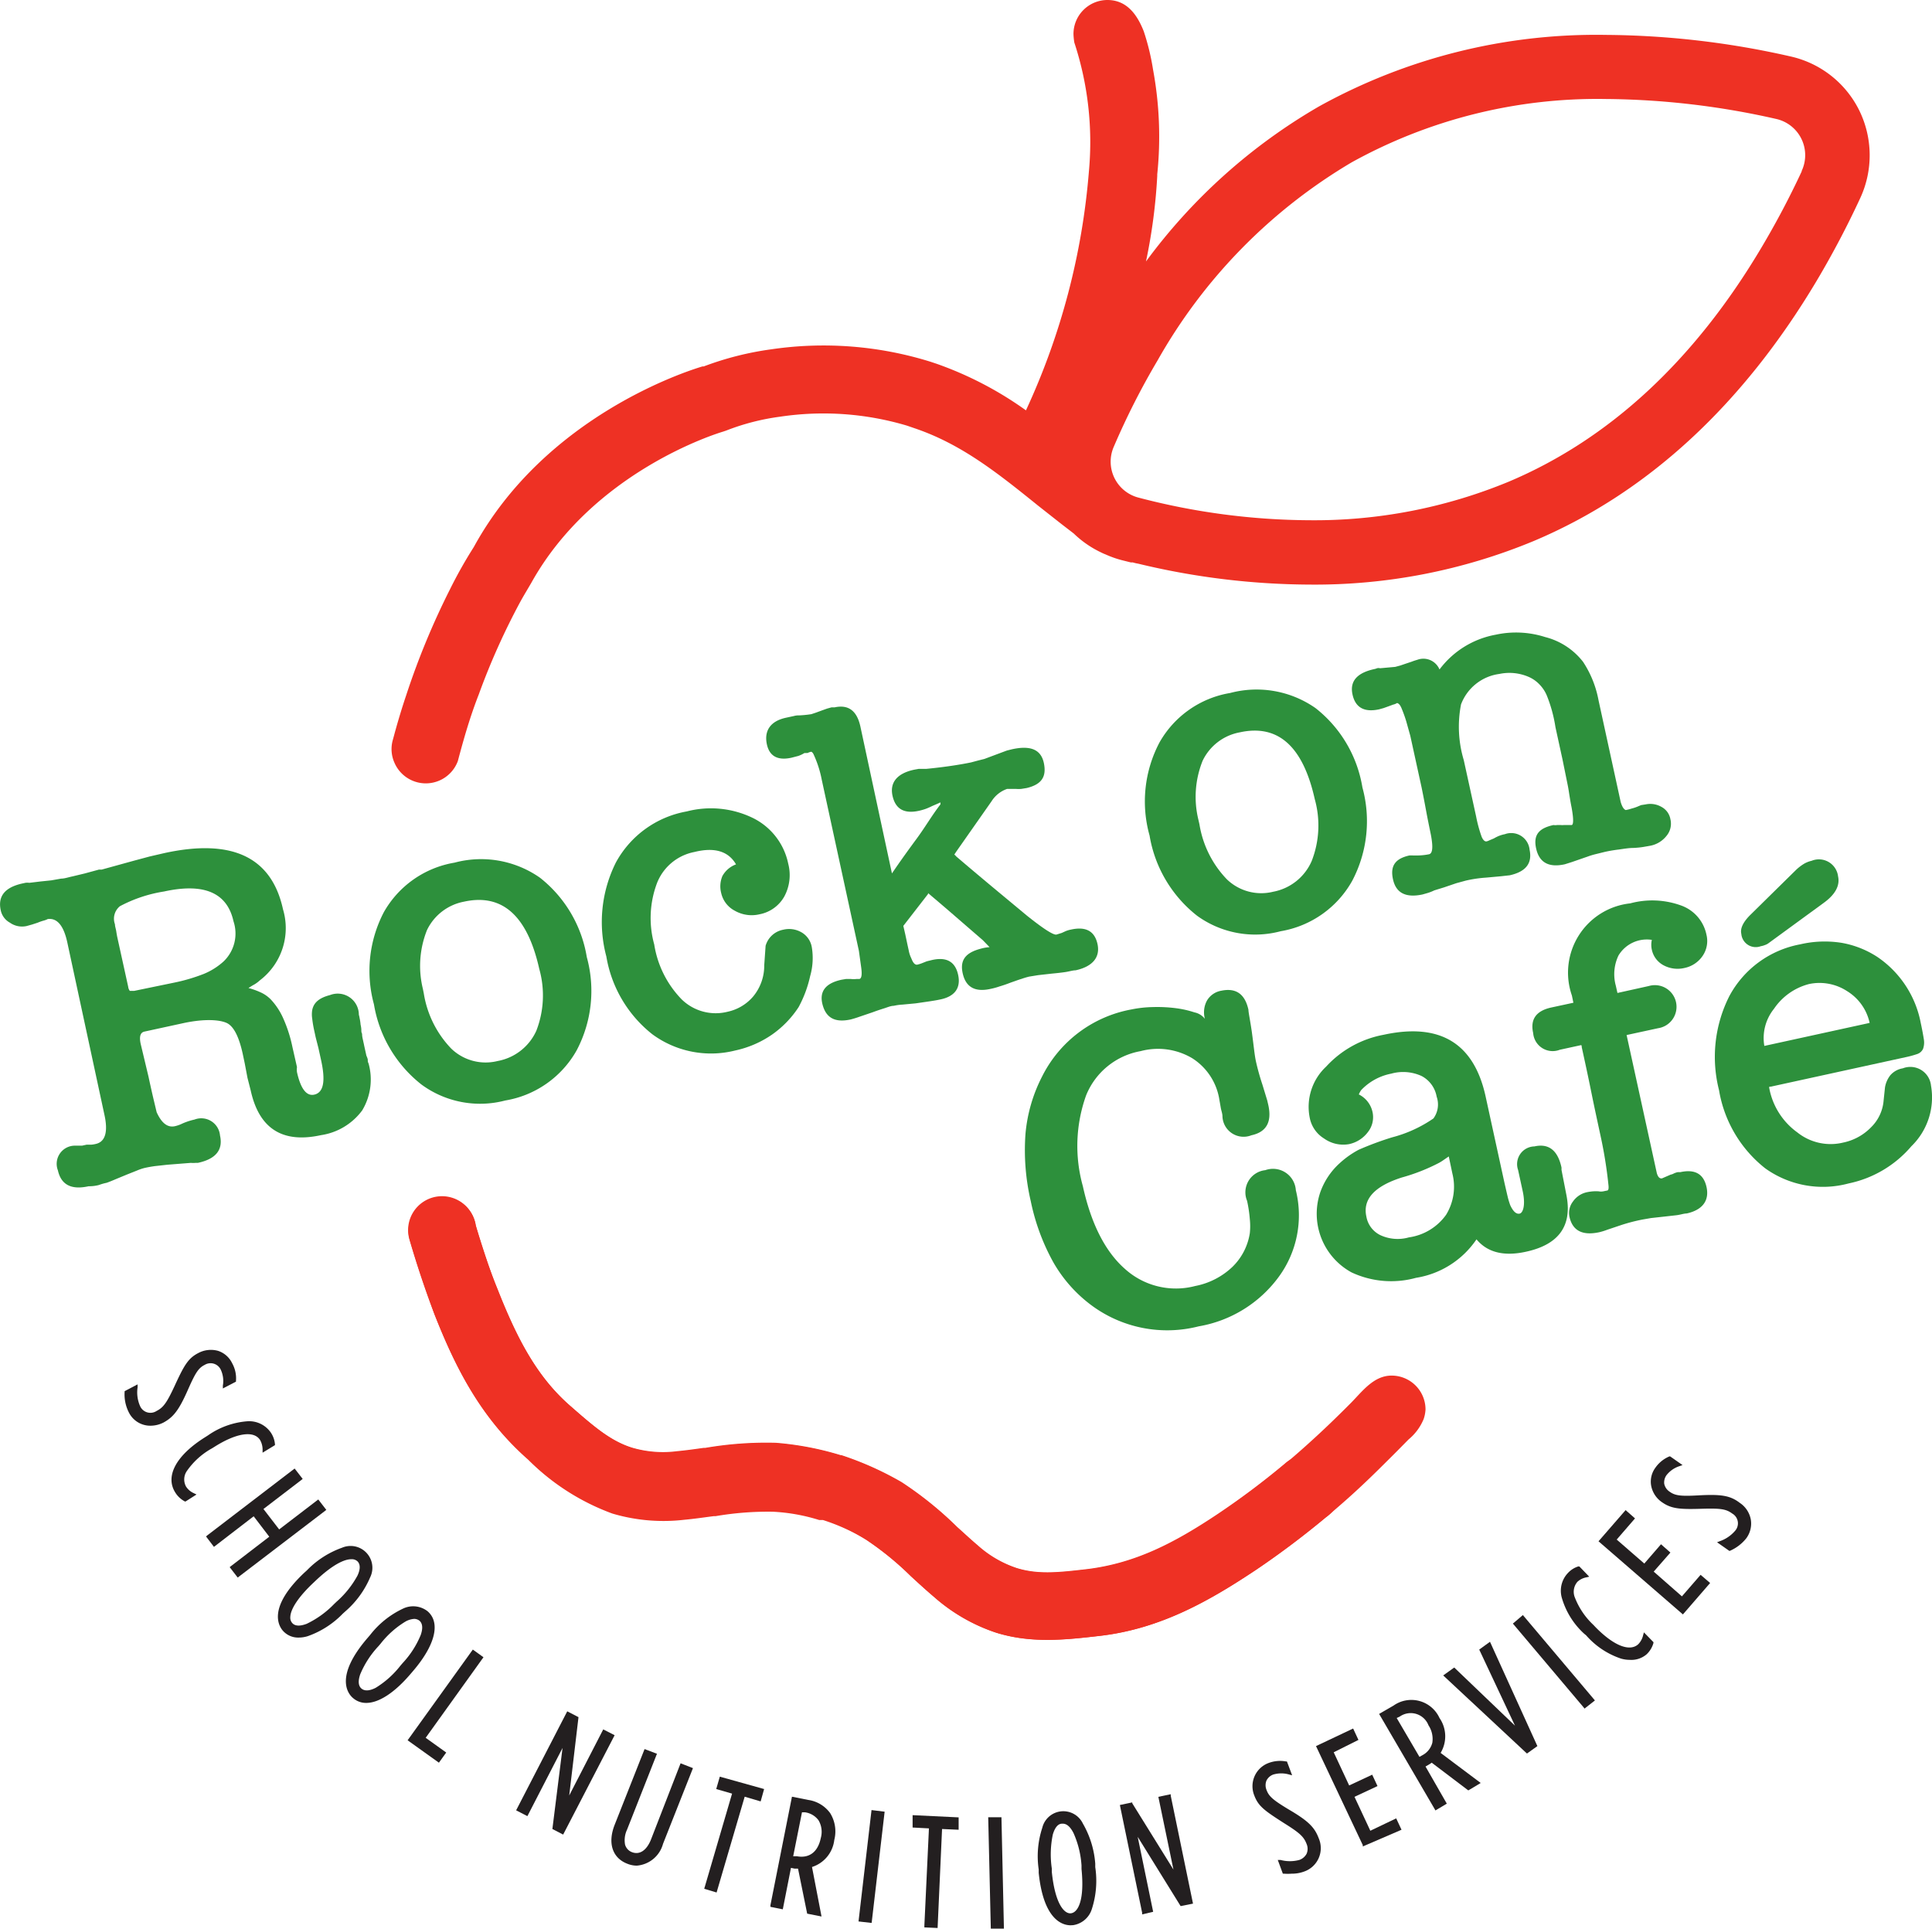
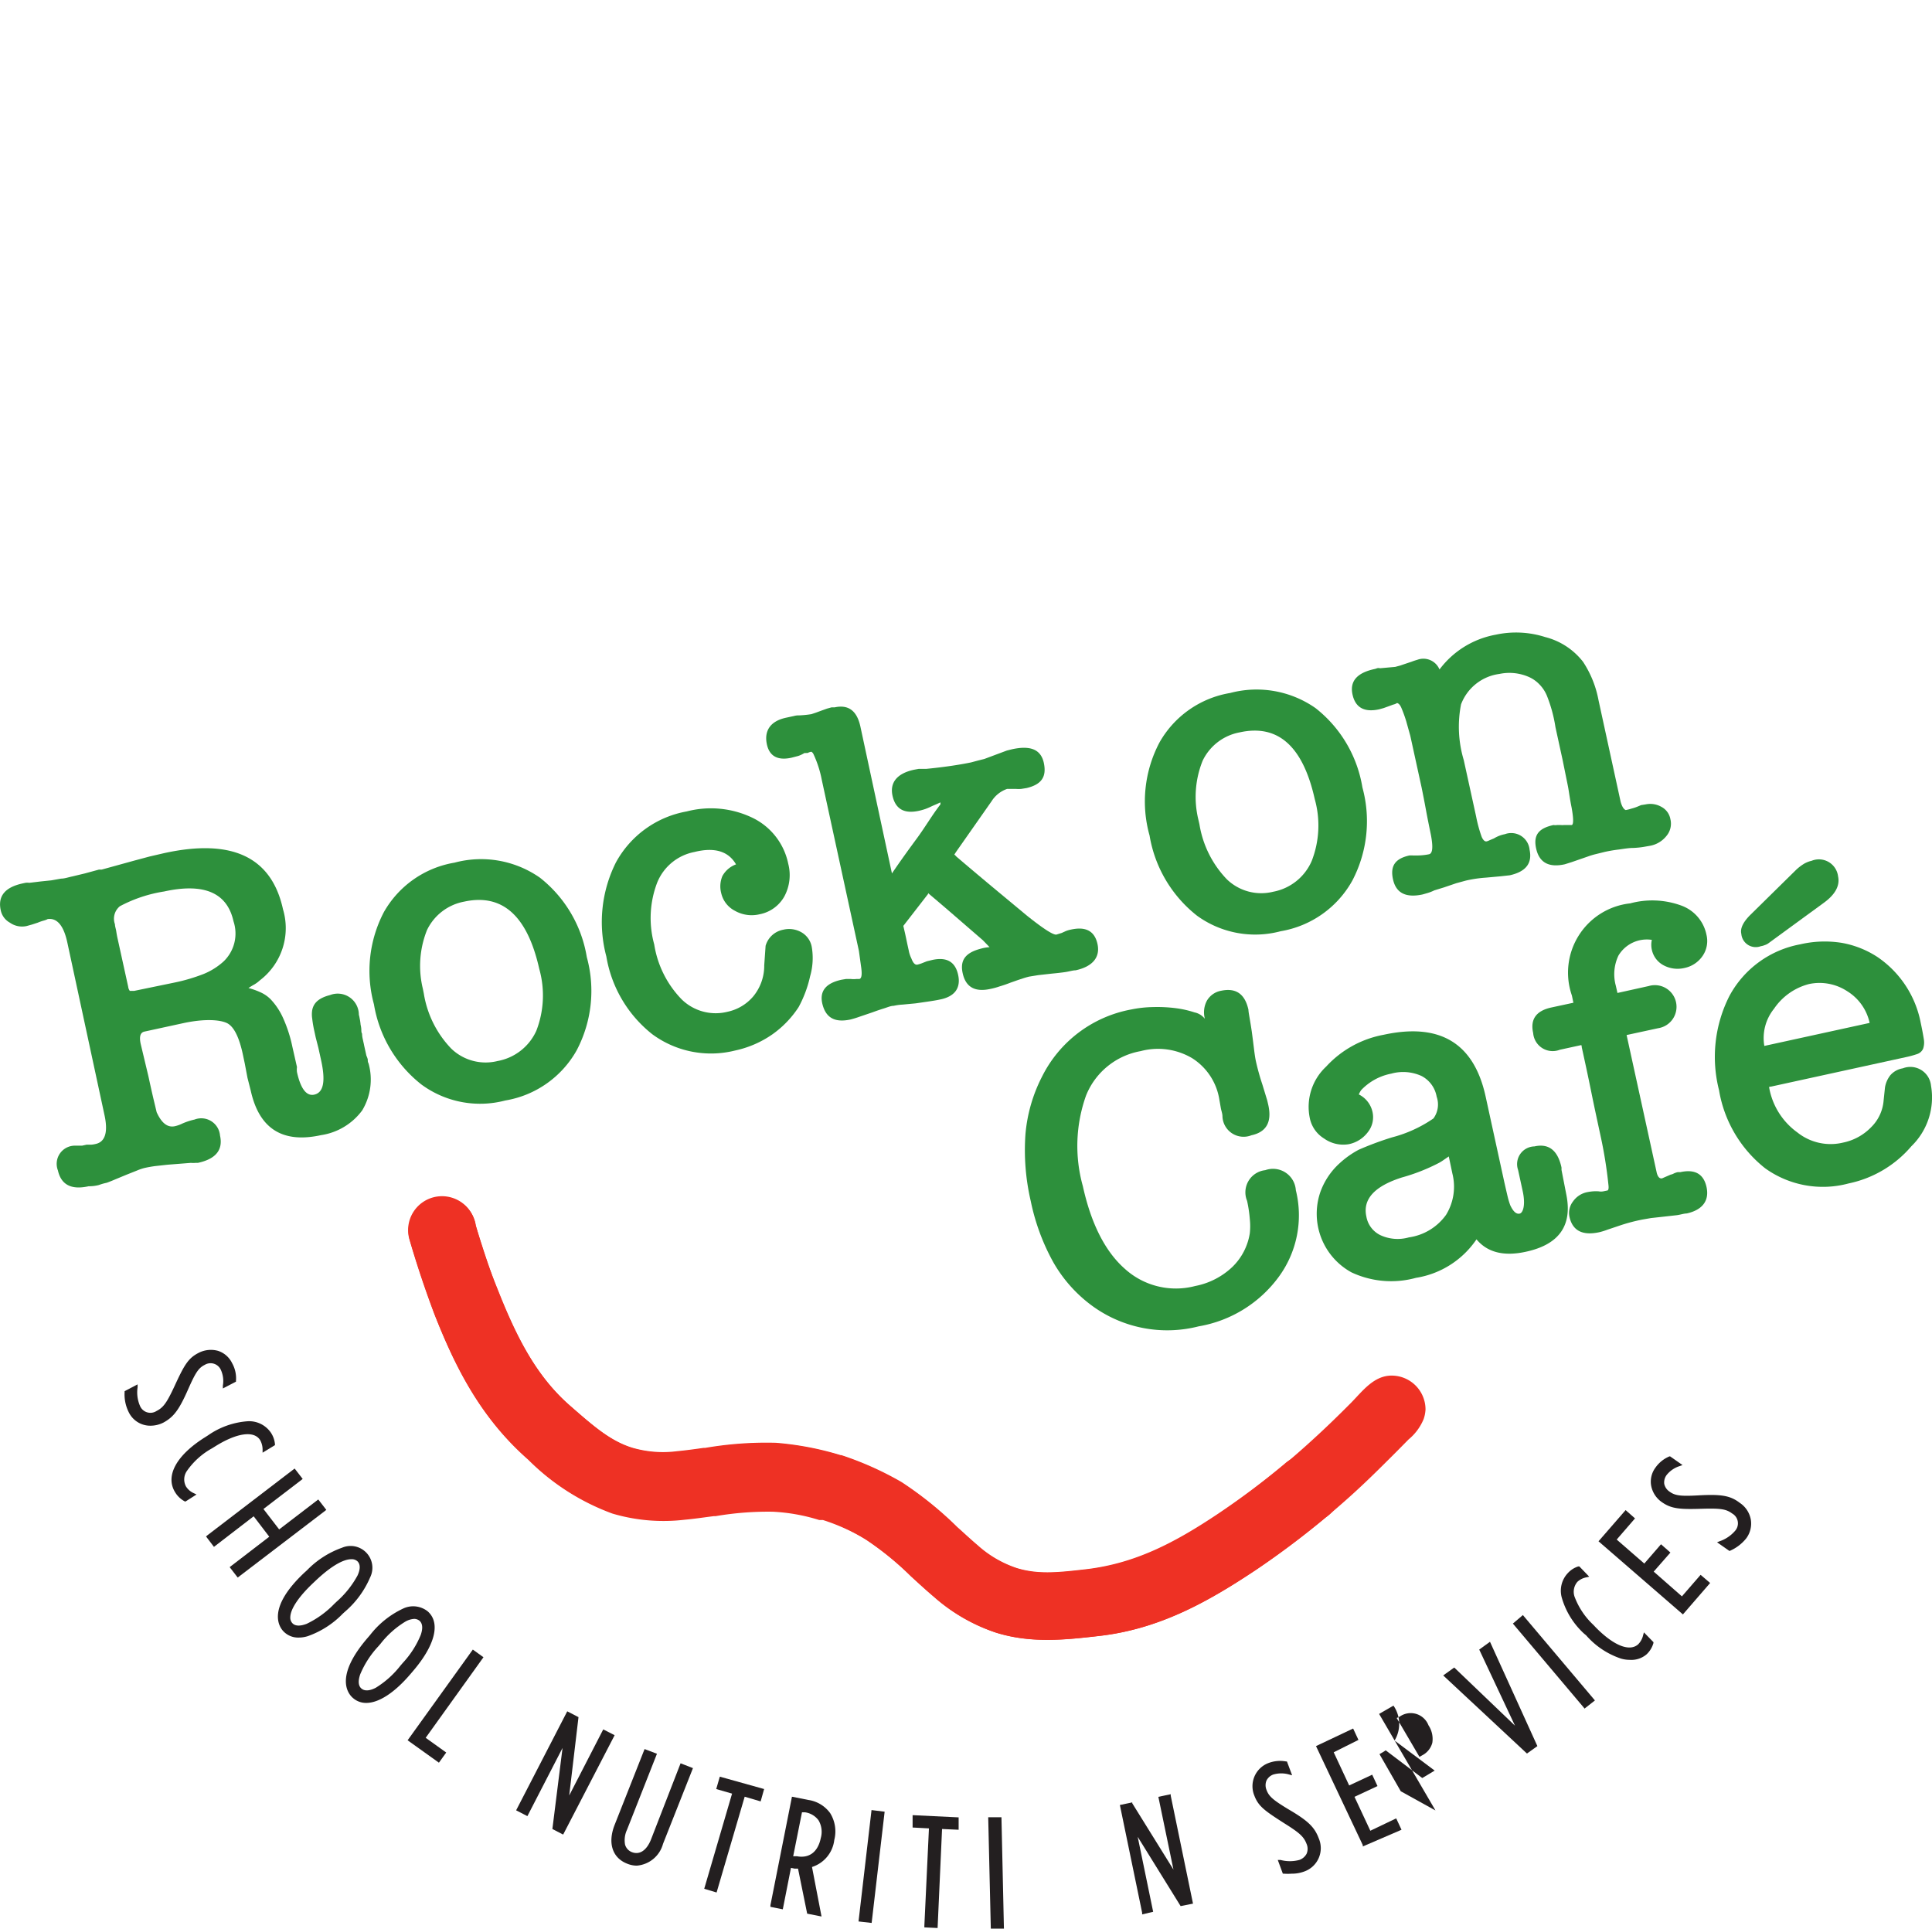
<svg xmlns="http://www.w3.org/2000/svg" viewBox="0 0 156.13 155.85">
  <defs>
    <style>.cls-1{fill:#231f20;}.cls-2{fill:#ee3124;}.cls-3{fill:#2d903c;}</style>
  </defs>
  <title>RockOn ogo</title>
  <g id="Layer_2" data-name="Layer 2">
    <g id="Layer_1-2" data-name="Layer 1">
      <path class="cls-1" d="M12.15,115.21a1.93,1.93,0,0,1-1.75-1.1,3.19,3.19,0,0,1-.33-1.62v-.07l1.05-.55v.23a2.75,2.75,0,0,0,.19,1.5.91.91,0,0,0,1.34.42c.55-.28.82-.65,1.45-2,.77-1.67,1.09-2.25,1.92-2.68a2.16,2.16,0,0,1,1.6-.18,1.92,1.92,0,0,1,1.14,1,2.49,2.49,0,0,1,.31,1.42v.07l-1.06.55,0-.23a2.16,2.16,0,0,0-.17-1.29.91.91,0,0,0-1.29-.39c-.5.25-.74.61-1.33,1.94-.74,1.69-1.18,2.27-2,2.72A2.31,2.31,0,0,1,12.15,115.21Z" />
      <path class="cls-1" d="M15,121.33l-.06,0a2,2,0,0,1-.78-.73c-.83-1.32.08-3,2.43-4.47l.22-.14a6.38,6.38,0,0,1,3.2-1.14h0a2.13,2.13,0,0,1,1.88.92,2,2,0,0,1,.33.93v.08l-1,.61v-.21a1.58,1.58,0,0,0-.2-.81c-.5-.79-1.91-.58-3.68.54l-.21.13a6,6,0,0,0-2,1.79,1.2,1.2,0,0,0-.1,1.29,1.44,1.44,0,0,0,.65.55l.2.1Z" />
      <path class="cls-1" d="M19.21,127.48l-.65-.84.1-.08,3.1-2.38-1.26-1.65L17.29,125l-.64-.84.09-.08,7.07-5.41.65.84-.1.08-3.07,2.35,1.27,1.65,3.16-2.42.65.84-.1.08Z" />
      <path class="cls-1" d="M24.14,132.33a1.64,1.64,0,0,1-1.24-.51c-.37-.39-1.33-1.88,1.69-4.73l.21-.19a7.41,7.41,0,0,1,2.84-1.83,1.76,1.76,0,0,1,2.27,2.4,7.55,7.55,0,0,1-2,2.74l-.2.18a7.32,7.32,0,0,1-2.85,1.83A2.44,2.44,0,0,1,24.14,132.33ZM28.38,126c-.57,0-1.51.45-2.85,1.71l-.2.19c-1.19,1.12-1.85,2.11-1.87,2.77a.65.65,0,0,0,.17.5c.28.3.78.19,1.15.05A7.68,7.68,0,0,0,27,129.62l.2-.19a7.71,7.71,0,0,0,1.69-2.11c.17-.36.3-.85,0-1.15A.67.67,0,0,0,28.38,126Z" />
      <path class="cls-1" d="M29.6,137.61a1.59,1.59,0,0,1-1.08-.4c-.41-.35-1.51-1.74,1.21-4.88l.18-.21A7.29,7.29,0,0,1,32.55,130a1.89,1.89,0,0,1,2,.2c1.08.93.62,2.76-1.21,4.88l-.18.21C31.86,136.81,30.6,137.61,29.6,137.61Zm3.88-6.79a1.64,1.64,0,0,0-.72.22,7.46,7.46,0,0,0-2,1.78l-.18.21a7.59,7.59,0,0,0-1.47,2.27c-.13.38-.22.88.1,1.15s.8.12,1.15-.06a7.52,7.52,0,0,0,2-1.79l.18-.21A7.47,7.47,0,0,0,34,132.12c.13-.37.22-.87-.1-1.15A.7.7,0,0,0,33.48,130.82Z" />
      <path class="cls-1" d="M35.47,142.44l-2.53-1.81,5.27-7.33.86.62-4.67,6.51,1.66,1.19Z" />
      <path class="cls-1" d="M45.51,148.25l-.87-.45.82-6.55-2.84,5.51-.91-.47,4.13-8,.91.47L46,145.09l2.75-5.34.92.47Z" />
      <path class="cls-1" d="M51.46,150.76a2.05,2.05,0,0,1-.78-.16c-1.2-.47-1.59-1.68-1-3.16l2.41-6.1,1,.38-2.42,6.14a2,2,0,0,0-.16,1.19.91.91,0,0,0,.56.62c.62.24,1.18-.14,1.53-1L55,142.49l1,.39L53.58,149A2.39,2.39,0,0,1,51.46,150.76Z" />
      <path class="cls-1" d="M57.91,152.93l-1-.3,2.25-7.69-1.28-.37.29-1,3.58,1-.28,1-1.29-.38Z" />
      <path class="cls-1" d="M66.39,154.87l-1.16-.23L64.49,151l-.28,0-.29-.06-.66,3.35-1-.2,0-.13L64,145.19l1.31.26a2.65,2.65,0,0,1,1.78,1.07,2.8,2.8,0,0,1,.33,2.17v0a2.61,2.61,0,0,1-1.8,2.18Zm-2-4.87c1,.19,1.71-.34,1.94-1.47v0a1.84,1.84,0,0,0-.18-1.43,1.63,1.63,0,0,0-1.1-.65l-.24,0L64.1,150Z" />
      <path class="cls-1" d="M70.44,155.39l-1.06-.12,1.05-9,1.06.13Z" />
      <path class="cls-1" d="M75.77,155.8l-1.07-.05v-.13l.37-7.87-1.32-.07,0-1,3.72.18,0,1-1.34-.06Z" />
      <path class="cls-1" d="M80.07,155.85l-.21-9,1.07,0,.2,9Z" />
-       <path class="cls-1" d="M86.52,155.58c-.65,0-2.19-.42-2.58-4.24h0l0-.27a7.36,7.36,0,0,1,.29-3.37,1.75,1.75,0,0,1,3.28-.34,7.59,7.59,0,0,1,1,3.24l0,.28a7.41,7.41,0,0,1-.27,3.37,1.88,1.88,0,0,1-1.52,1.32Zm-.63-8.21h-.06c-.42,0-.64.5-.75.88A7.85,7.85,0,0,0,85,151l0,.27c.26,2.56,1,3.41,1.55,3.34s1.11-1,.85-3.58l0-.28a7.59,7.59,0,0,0-.65-2.63C86.56,147.75,86.28,147.37,85.89,147.37Z" />
      <path class="cls-1" d="M92.3,154.7l0-.13-1.8-8.71,1-.21,0,.07,3.33,5.36-1.22-5.88,1-.21,0,.12,1.8,8.72-1,.2-3.47-5.6,1.25,6.06Z" />
      <path class="cls-1" d="M104.38,151.41a4.64,4.64,0,0,1-.63,0l-.08,0-.41-1.11.22,0a2.94,2.94,0,0,0,1.52,0,1.06,1.06,0,0,0,.59-.5,1,1,0,0,0,0-.79c-.22-.58-.55-.89-1.8-1.67-1.56-1-2.09-1.36-2.42-2.23a2,2,0,0,1,1.11-2.63,2.66,2.66,0,0,1,1.45-.14l.07,0,.42,1.12-.23-.06a2.27,2.27,0,0,0-1.3,0,1,1,0,0,0-.54.48,1,1,0,0,0,0,.76c.19.52.52.81,1.76,1.56,1.59.93,2.12,1.44,2.46,2.35a2,2,0,0,1-1.16,2.68A2.84,2.84,0,0,1,104.38,151.41Z" />
      <path class="cls-1" d="M110.13,149.21l0-.11-3.78-8,3-1.42.43.92-2,1,1.25,2.68,1.86-.87.43.92-1.86.87,1.28,2.74,2.09-1,.43.92Z" />
-       <path class="cls-1" d="M116,146.3l-.06-.11-4.49-7.69,1.16-.67a2.5,2.5,0,0,1,3.72,1l0,0a2.6,2.6,0,0,1,.09,2.82l3.24,2.43-1,.6-.07-.05-2.89-2.19a2,2,0,0,1-.24.16l-.26.15,1.72,3Zm-3.13-7.47,1.84,3.14.25-.14a1.59,1.59,0,0,0,.79-1,2,2,0,0,0-.31-1.41l0,0a1.54,1.54,0,0,0-2.33-.7Z" />
+       <path class="cls-1" d="M116,146.3l-.06-.11-4.49-7.69,1.16-.67l0,0a2.6,2.6,0,0,1,.09,2.82l3.24,2.43-1,.6-.07-.05-2.89-2.19a2,2,0,0,1-.24.16l-.26.15,1.72,3Zm-3.13-7.47,1.84,3.14.25-.14a1.59,1.59,0,0,0,.79-1,2,2,0,0,0-.31-1.41l0,0a1.54,1.54,0,0,0-2.33-.7Z" />
      <path class="cls-1" d="M123.4,141.7l-.08-.07-6.69-6.24.89-.64,4.91,4.7-2.89-6.15.87-.63,3.83,8.43Z" />
      <path class="cls-1" d="M128.05,138.07,128,138l-5.74-6.8.81-.69.08.1,5.74,6.8Z" />
      <path class="cls-1" d="M131.7,134.13a2.52,2.52,0,0,1-.7-.1,6.45,6.45,0,0,1-2.82-1.88L128,132a6.29,6.29,0,0,1-1.79-2.9,2.08,2.08,0,0,1,.51-2,1.91,1.91,0,0,1,.83-.52l.08,0,.8.83-.21.05a1.46,1.46,0,0,0-.74.36,1.23,1.23,0,0,0-.2,1.3,6,6,0,0,0,1.49,2.19l.17.18c1.49,1.52,2.77,2,3.45,1.38a1.54,1.54,0,0,0,.4-.75l.06-.21.77.79,0,.07a2,2,0,0,1-.55.91A1.89,1.89,0,0,1,131.7,134.13Z" />
      <path class="cls-1" d="M136,130.46l-.09-.08-6.73-5.83,2.19-2.52.76.67-1.48,1.71,2.23,1.94,1.35-1.56.76.67L133.64,127l2.28,2,1.51-1.74.77.66Z" />
      <path class="cls-1" d="M139.76,125.33l-1-.7.2-.08a2.87,2.87,0,0,0,1.26-.85.91.91,0,0,0-.23-1.39c-.5-.37-.95-.43-2.42-.39-1.84.06-2.5,0-3.25-.52a2.08,2.08,0,0,1-.89-1.37,1.89,1.89,0,0,1,.35-1.43,2.6,2.6,0,0,1,1.13-.91l.06,0,1,.7-.22.08a2.18,2.18,0,0,0-1.07.73,1,1,0,0,0-.19.7,1,1,0,0,0,.42.63c.45.33.89.39,2.33.31,1.82-.1,2.57,0,3.35.6a2.06,2.06,0,0,1,.9,1.37,2,2,0,0,1-.37,1.5,3.44,3.44,0,0,1-1.3,1Z" />
      <path class="cls-2" d="M108.38,120.33a2.75,2.75,0,0,0-2.75-2.74,2.71,2.71,0,0,0-1.83.71v0a63.46,63.46,0,0,1-5.33,4c-3.54,2.37-6.68,4-10.56,4.49-2.32.27-4,.46-5.75-.08A8.94,8.94,0,0,1,79,124.86c-.57-.48-1.12-1-1.65-1.47l-.09-.09a29.08,29.08,0,0,0-4.41-3.54A25.84,25.84,0,0,0,68,117.59l-.06,0h0a24.57,24.57,0,0,0-5.24-1A29.17,29.17,0,0,0,57,117l-.13,0c-.7.1-1.43.2-2.16.27a8.89,8.89,0,0,1-3.61-.28c-1.79-.55-3.15-1.75-5.06-3.42-2.72-2.38-4.32-5.5-5.88-9.47C39.53,102.5,39,100.8,38.43,99a2.74,2.74,0,0,0-5.45.43,2.63,2.63,0,0,0,.1.7h0q.9,3.1,2,6c1.6,4.06,3.63,8.31,7.59,11.77a18.68,18.68,0,0,0,6.79,4.35,14.53,14.53,0,0,0,5.82.5c.78-.08,1.58-.19,2.36-.3l.15,0a24.31,24.31,0,0,1,4.63-.37,15.47,15.47,0,0,1,3.75.67l.09,0,.11,0,.1,0A15.84,15.84,0,0,1,70,124.43a24.49,24.49,0,0,1,3.6,2.94c.57.52,1.22,1.12,1.88,1.68a14.42,14.42,0,0,0,5,2.88c2.87.9,5.66.58,8.36.27,5-.57,9-2.91,12.66-5.35q2.83-1.91,5.62-4.22A2.77,2.77,0,0,0,108.38,120.33Z" />
-       <path class="cls-2" d="M150.26,8.94a8.19,8.19,0,0,0-5.61-4.39,69.05,69.05,0,0,0-14.89-1.73,46.24,46.24,0,0,0-23.15,5.77,45.89,45.89,0,0,0-14,12.54,45,45,0,0,0,.91-6.91v-.13a29.72,29.72,0,0,0-.34-8.47,19.13,19.13,0,0,0-.75-3.09C91.89,1.16,91.05,0,89.49,0a2.75,2.75,0,0,0-2.74,2.75,5.2,5.2,0,0,0,.07.69A25.73,25.73,0,0,1,88,13.82a56.63,56.63,0,0,1-5.09,19.34,28.81,28.81,0,0,0-7.21-3.76l-.51-.17a29.07,29.07,0,0,0-12.88-1,24.88,24.88,0,0,0-5.44,1.38l-.1,0c-1.28.38-12.64,4-18.44,14.52l-.05.09a36.78,36.78,0,0,0-1.92,3.41,61.57,61.57,0,0,0-3.54,8.57c-.31.92-.59,1.84-.85,2.77-.08.28-.15.56-.23.84h0a2.7,2.7,0,0,0,.13,1.81A2.76,2.76,0,0,0,37,61.5h0c.48-1.82,1-3.62,1.69-5.38a56,56,0,0,1,3.34-7.46c.29-.53.58-1,.9-1.55,5-9,15-12.08,15.47-12.22l.27-.09a18.67,18.67,0,0,1,4.39-1.13,23.61,23.61,0,0,1,10.25.73l.58.2c3.79,1.28,6.69,3.59,10,6.26l1.88,1.48,1,.77A8.29,8.29,0,0,0,89,44.65a3.49,3.49,0,0,0,.34.15,8.24,8.24,0,0,0,1.29.46l.76.19.16,0a3.34,3.34,0,0,0,.43.1,60,60,0,0,0,13.87,1.69,46.09,46.09,0,0,0,18.09-3.52c9.19-3.87,16.9-11,22.9-21.08a73.75,73.75,0,0,0,3.49-6.63A8.23,8.23,0,0,0,150.26,8.94Zm-4.66,4.91A69,69,0,0,1,142.35,20c-5.42,9.13-12.3,15.5-20.44,18.93a41.07,41.07,0,0,1-16.06,3.11A55.35,55.35,0,0,1,92,40.21a3,3,0,0,1-2-4.09,60,60,0,0,1,3.55-7,43.3,43.3,0,0,1,15.68-16A41,41,0,0,1,129.76,8a64,64,0,0,1,13.77,1.61,3,3,0,0,1,2.07,4.2Z" />
      <path class="cls-3" d="M21,79.22a2.52,2.52,0,0,1-.44.33c-.15.08-.31.18-.48.29a6,6,0,0,1,1,.36,2.73,2.73,0,0,1,.79.55,5.4,5.4,0,0,1,1,1.5,11.19,11.19,0,0,1,.76,2.35L24,86.23a1.5,1.5,0,0,0,0,.41c.3,1.35.78,2,1.46,1.8s.86-1.07.49-2.76l-.22-1-.22-.86-.11-.51a9.26,9.26,0,0,1-.17-1,2.19,2.19,0,0,1,0-.68c.12-.63.59-1,1.44-1.22A1.71,1.71,0,0,1,29,82a2,2,0,0,1,.06.27,3.71,3.71,0,0,1,.08.53,2.32,2.32,0,0,1,.06.38c0,.14,0,.26.06.35,0,.25.06.44.09.59s.06.25.07.33l.19.86a1.54,1.54,0,0,1,.11.3c0,.11,0,.22.06.31a4.83,4.83,0,0,1-.51,3.81,5.06,5.06,0,0,1-3.33,2c-3.11.68-5-.52-5.68-3.61L20,87.1l-.22-1.16-.16-.76c-.31-1.43-.75-2.27-1.31-2.52s-1.72-.35-3.41,0l-3.22.7c-.34.07-.44.4-.31,1L12,87c.18.84.33,1.5.45,2l.21.88v0c.4.88.88,1.25,1.46,1.13a2.65,2.65,0,0,0,.6-.21,5.2,5.2,0,0,1,1-.33,1.52,1.52,0,0,1,2.06,1.29c.26,1.16-.34,1.9-1.79,2.21H15.8a1.87,1.87,0,0,1-.37,0l-1.9.15-1,.11q-.44.06-.84.15a4.08,4.08,0,0,0-.62.21l-.83.33-.87.36q-.44.19-.75.3a4.27,4.27,0,0,0-.63.18,3.2,3.2,0,0,1-.83.1c-1.4.31-2.22-.12-2.48-1.28a1.47,1.47,0,0,1,1.32-2h.11l.22,0,.3,0L7,92.5l.38,0a2.25,2.25,0,0,0,.36-.06c.78-.17,1-1,.7-2.35l-3-13.93c-.29-1.35-.82-2-1.59-1.89,0,0-.09.06-.31.12a3.77,3.77,0,0,0-.49.17l-.46.15-.43.12A1.7,1.7,0,0,1,.8,74.56a1.48,1.48,0,0,1-.74-1c-.25-1.14.34-1.86,1.76-2.17l.23-.05a1.19,1.19,0,0,1,.32,0l.91-.11.87-.09L4.94,71c.28,0,.58-.11.92-.18l1-.24L8,70.27l.22,0,2.61-.72,1.27-.34,1.17-.27q8.22-1.8,9.6,4.54A5.3,5.3,0,0,1,21,79.22Zm-6.9.18a14.42,14.42,0,0,0,2.37-.7,5.45,5.45,0,0,0,1.59-1,3.12,3.12,0,0,0,.81-3.25c-.51-2.31-2.38-3.12-5.61-2.41a11.32,11.32,0,0,0-3.57,1.19,1.3,1.3,0,0,0-.4,1.46c0,.17.07.35.1.54s.06.37.09.51l.88,4a.66.66,0,0,0,.13.33s.16,0,.36,0Z" />
      <path class="cls-3" d="M40.83,88.93a8,8,0,0,1-6.77-1.29,10.41,10.41,0,0,1-3.84-6.48,10.25,10.25,0,0,1,.8-7.45,8.1,8.1,0,0,1,5.71-4,8.29,8.29,0,0,1,6.91,1.22,10.27,10.27,0,0,1,3.78,6.41,10.29,10.29,0,0,1-.82,7.54A8.15,8.15,0,0,1,40.83,88.93ZM37.51,72.86a4.18,4.18,0,0,0-3,2.29,7.79,7.79,0,0,0-.34,4.74l.08.4a8.31,8.31,0,0,0,2.22,4.45,4,4,0,0,0,3.74,1,4.27,4.27,0,0,0,3.13-2.44,7.89,7.89,0,0,0,.24-5Q42.14,71.85,37.51,72.86Z" />
      <path class="cls-3" d="M58.28,72.16a2.14,2.14,0,0,1,.1-1.37,2.06,2.06,0,0,1,1.1-.94c-.61-1.06-1.73-1.41-3.37-1a4.07,4.07,0,0,0-3,2.47,8,8,0,0,0-.24,5,8.17,8.17,0,0,0,2.22,4.44,3.93,3.93,0,0,0,3.7,1,3.75,3.75,0,0,0,2.08-1.24A3.9,3.9,0,0,0,61.76,78l.11-1.57a1.83,1.83,0,0,1,1.42-1.3,2,2,0,0,1,1.48.21,1.71,1.71,0,0,1,.83,1.18,5.3,5.3,0,0,1-.13,2.36,9.56,9.56,0,0,1-.93,2.5,8.12,8.12,0,0,1-2.13,2.21,8.29,8.29,0,0,1-3,1.3,8,8,0,0,1-6.69-1.31A10.13,10.13,0,0,1,49,77.29a10.75,10.75,0,0,1,.77-7.59,8.14,8.14,0,0,1,5.73-4.13,7.75,7.75,0,0,1,5.3.51,5.3,5.3,0,0,1,2.9,3.72,3.65,3.65,0,0,1-.31,2.63,2.92,2.92,0,0,1-2,1.45,2.75,2.75,0,0,1-2-.28A2.14,2.14,0,0,1,58.28,72.16Z" />
      <path class="cls-3" d="M72.08,70.58c.68-1,1.32-1.89,2-2.81S75.29,65.92,76,65l0-.16-.31.14-.35.15a5.38,5.38,0,0,1-.55.24,4.88,4.88,0,0,1-.53.15c-1.19.26-1.89-.14-2.13-1.2s.34-1.82,1.74-2.12l.38-.07.47,0h0l.15,0c.82-.08,1.52-.17,2.12-.26s1.09-.18,1.48-.26l.56-.15.52-.13,1.47-.55.35-.13.4-.1c1.49-.33,2.36,0,2.59,1.13s-.23,1.72-1.39,2l-.43.07a2.66,2.66,0,0,1-.45,0l-.41,0-.29,0a2.42,2.42,0,0,0-1.26,1l-2.86,4.08h0l-.17.26s0,.07,0,0,.07,0,.19.13c.9.77,1.84,1.56,2.82,2.38L83,74l0,0c1.34,1.07,2.14,1.58,2.38,1.52l.42-.13.33-.15a2.28,2.28,0,0,1,.41-.12c1.21-.27,1.92.12,2.15,1.16s-.35,1.82-1.77,2.13c-.22,0-.49.09-.82.14s-.71.09-1.13.13l-1.07.12-.74.12a6.17,6.17,0,0,0-.6.18c-.24.07-.53.18-.88.3h0c-.33.13-.63.23-.9.31a5.44,5.44,0,0,1-.73.2c-1.26.28-2-.14-2.25-1.25s.27-1.69,1.47-2a3.23,3.23,0,0,1,.7-.12h0s0,0,0,0l-.54-.56-2.22-1.92c-.76-.66-1.5-1.29-2.21-1.89l0,0L75,72.08l0,.16L73,74.82l.15.65c.12.56.21,1,.28,1.3a2.55,2.55,0,0,0,.22.68c.14.37.3.54.49.5a2.72,2.72,0,0,0,.43-.14l.33-.13.45-.11c1.16-.25,1.85.15,2.08,1.21s-.27,1.77-1.52,2c-.22.05-.49.09-.81.14L74,81.08l-1.06.1a4.16,4.16,0,0,0-.72.1c-.24,0-.5.12-.79.21s-.59.19-.91.31l-1.06.36c-.28.1-.52.17-.71.22-1.28.28-2-.13-2.28-1.21s.28-1.73,1.54-2l.36-.06.38,0a2,2,0,0,0,.47,0l.23,0q.26-.06.15-.9l-.19-1.37-3-13.82a8.79,8.79,0,0,0-.69-2.12q-.11-.16-.18-.15a1.2,1.2,0,0,0-.28.1l-.13,0a.33.33,0,0,1-.12,0,2.31,2.31,0,0,1-.51.24l-.54.14c-1.14.25-1.81-.14-2-1.15s.27-1.8,1.55-2.08l.65-.14a1.36,1.36,0,0,1,.41-.05h0a8.53,8.53,0,0,0,1-.1l.36-.12.49-.18.42-.15.36-.1.25,0c1.11-.24,1.8.27,2.08,1.55Z" />
      <path class="cls-3" d="M103.5,75.25A8,8,0,0,1,96.74,74a10.41,10.41,0,0,1-3.84-6.48A10.2,10.2,0,0,1,93.7,60,8.08,8.08,0,0,1,99.41,56a8.31,8.31,0,0,1,6.9,1.22,10.24,10.24,0,0,1,3.79,6.41,10.34,10.34,0,0,1-.82,7.54A8.17,8.17,0,0,1,103.5,75.25Zm-3.31-16.07a4.16,4.16,0,0,0-3,2.29,7.81,7.81,0,0,0-.35,4.75l.09.39a8.31,8.31,0,0,0,2.22,4.45,4,4,0,0,0,3.74,1A4.24,4.24,0,0,0,106,69.58a7.88,7.88,0,0,0,.25-5Q104.82,58.16,100.19,59.18Z" />
      <path class="cls-3" d="M114.53,53.32a1.41,1.41,0,0,1,1.8.78,7.29,7.29,0,0,1,4.54-2.81,7.74,7.74,0,0,1,4,.19h0a5.62,5.62,0,0,1,3.06,2,8.42,8.42,0,0,1,1.25,3.1l1.42,6.52.37,1.7c.11.38.25.6.41.66a3.61,3.61,0,0,0,.47-.12,3.56,3.56,0,0,0,.46-.15l.31-.13L133,65a1.81,1.81,0,0,1,1.26.2,1.4,1.4,0,0,1,.73,1,1.53,1.53,0,0,1-.31,1.34,2.2,2.2,0,0,1-1.3.8l-.57.1a6.77,6.77,0,0,1-.8.08c-.37,0-.77.07-1.2.13a11.24,11.24,0,0,0-1.12.19l-.73.18a5.86,5.86,0,0,0-.66.2l-1.27.44-.57.18c-1.3.29-2.07-.14-2.32-1.27s.25-1.65,1.4-1.9a1,1,0,0,0,.3,0l.28,0a1.36,1.36,0,0,0,.27,0h.3l.19,0H127c.17,0,.17-.52,0-1.44-.06-.29-.11-.59-.16-.9s-.09-.6-.15-.89l-.42-2.07-.57-2.61A11.43,11.43,0,0,0,125,56.2a2.85,2.85,0,0,0-.61-.91,2.66,2.66,0,0,0-.85-.59v0a3.92,3.92,0,0,0-2.37-.24,3.85,3.85,0,0,0-3.1,2.46,9.39,9.39,0,0,0,.22,4.5l1,4.56a11,11,0,0,0,.45,1.65c.12.27.26.39.4.36a.84.84,0,0,0,.21-.08l.38-.16a3,3,0,0,1,.4-.2,2.58,2.58,0,0,1,.48-.14,1.49,1.49,0,0,1,2,1.26c.23,1.09-.3,1.77-1.6,2.06l-.72.08-1.21.11a10.25,10.25,0,0,0-1.62.24l-.77.21-1,.34-.78.24a3.48,3.48,0,0,1-.6.23l-.35.1c-1.36.29-2.15-.12-2.39-1.23s.21-1.67,1.32-1.92a2.19,2.19,0,0,1,.31,0h.29a4.92,4.92,0,0,0,1-.1c.29-.07.33-.6.14-1.59-.13-.63-.26-1.26-.38-1.91s-.24-1.28-.37-1.91l-.91-4.16-.33-1.18a10.92,10.92,0,0,0-.4-1.1c-.1-.22-.21-.34-.34-.37a1,1,0,0,1-.32.13l-.38.14-.39.14-.36.1c-1.2.26-1.92-.14-2.15-1.2s.35-1.74,1.75-2.05a1,1,0,0,0,.23-.07.52.52,0,0,1,.25,0l1.22-.11.41-.11.44-.15.48-.16A4.73,4.73,0,0,1,114.53,53.32Z" />
      <path class="cls-3" d="M91.44,81.57a9.4,9.4,0,0,1,1.76-.19,11.87,11.87,0,0,1,1.82.09,8.05,8.05,0,0,1,1.51.34,1.43,1.43,0,0,1,.84.52,2,2,0,0,1,.16-1.46,1.67,1.67,0,0,1,1.16-.81c1.19-.25,1.92.26,2.2,1.54,0,.21.13.8.27,1.76v0c.08.59.14,1.09.19,1.49s.1.72.15.94a19.07,19.07,0,0,0,.52,1.86l.39,1.28.09.39c.29,1.35-.16,2.16-1.37,2.42a1.71,1.71,0,0,1-2.34-1.53c0-.22-.09-.44-.13-.66s-.07-.42-.11-.62a4.85,4.85,0,0,0-2.21-3.42,5.42,5.42,0,0,0-4.16-.57,5.86,5.86,0,0,0-4.41,3.58,12.1,12.1,0,0,0-.26,7.34c.66,3,1.79,5.26,3.39,6.67a6.14,6.14,0,0,0,5.69,1.39,6,6,0,0,0,3-1.54A4.83,4.83,0,0,0,101,99.66a5.38,5.38,0,0,0,0-1.15,10.73,10.73,0,0,0-.22-1.47,1.8,1.8,0,0,1,1.47-2.48,1.85,1.85,0,0,1,2.47,1.62,8.41,8.41,0,0,1-1.38,7,10.14,10.14,0,0,1-6.47,4,10.28,10.28,0,0,1-8.72-1.74A11.31,11.31,0,0,1,85.12,102a17.37,17.37,0,0,1-1.82-4.93,18.14,18.14,0,0,1-.43-5.42A12.52,12.52,0,0,1,84.21,87,10.1,10.1,0,0,1,91.44,81.57Z" />
      <path class="cls-3" d="M123.32,101.15q-2.68.59-4-1a7.28,7.28,0,0,1-4.89,3.11,7.55,7.55,0,0,1-5.21-.44,5.4,5.4,0,0,1-2.53-6.46A5.75,5.75,0,0,1,108.26,94a7.4,7.4,0,0,1,1.54-1.09,25.47,25.47,0,0,1,2.69-1,10.55,10.55,0,0,0,3.35-1.53,1.91,1.91,0,0,0,.26-1.76,2.34,2.34,0,0,0-1.22-1.67,3.58,3.58,0,0,0-2.45-.19A4.53,4.53,0,0,0,110,88.09v0a1.83,1.83,0,0,0-.19.35h0a2.08,2.08,0,0,1,1.1,1.39,1.93,1.93,0,0,1-.35,1.63,2.56,2.56,0,0,1-1.56,1A2.67,2.67,0,0,1,107,92a2.52,2.52,0,0,1-1.16-1.69,4.45,4.45,0,0,1,1.33-4.12,8.36,8.36,0,0,1,4.64-2.57q6.84-1.49,8.25,5l1.51,6.92c.11.48.2.88.28,1.21a6.2,6.2,0,0,0,.2.65c.24.51.49.73.76.67s.49-.7.24-1.83l-.37-1.7A1.43,1.43,0,0,1,124,92.64c1.16-.26,1.89.32,2.19,1.71l0,.19.39,2Q127.33,100.28,123.32,101.15Zm-6.24-7.7-.38.26a3.66,3.66,0,0,1-.41.26,15.37,15.37,0,0,1-3,1.18q-3.33,1.06-2.87,3.16a2.06,2.06,0,0,0,1.15,1.51,3.32,3.32,0,0,0,2.29.17,4.46,4.46,0,0,0,3-1.82,4.34,4.34,0,0,0,.51-3.34Z" />
      <path class="cls-3" d="M133.49,76.75a1.81,1.81,0,0,1,0-.8,2.67,2.67,0,0,0-2.7,1.27,3.51,3.51,0,0,0-.21,2.44l.13.58,2.53-.56a1.75,1.75,0,1,1,.75,3.41l-2.54.55,2.44,11.15c.09.33.24.47.43.43l.16-.07.53-.23a.81.81,0,0,0,.25-.09,1.52,1.52,0,0,1,.32-.11l.21,0c1.19-.26,1.89.15,2.12,1.21s-.29,1.84-1.61,2.13c-.22,0-.49.1-.81.14l-1.07.12-1,.11-.69.12A14.41,14.41,0,0,0,131,99l-1.1.37a5.21,5.21,0,0,1-.64.2c-1.37.3-2.18-.11-2.43-1.25a1.51,1.51,0,0,1,.28-1.22,1.84,1.84,0,0,1,1.14-.76,3.94,3.94,0,0,1,.5-.07,3.31,3.31,0,0,1,.44,0,1,1,0,0,0,.38,0l.29-.06q.18,0,.12-.48a35.46,35.46,0,0,0-.63-3.92c-.26-1.21-.52-2.4-.76-3.59s-.5-2.39-.77-3.62c0-.1,0-.14-.07-.14l-1.7.37a1.58,1.58,0,0,1-2.15-1.35c-.25-1.11.24-1.79,1.44-2.06l1.81-.39-.12-.58A5.63,5.63,0,0,1,131.74,73a6.84,6.84,0,0,1,4.11.17,3.18,3.18,0,0,1,2.05,2.35,2.13,2.13,0,0,1-.29,1.7,2.34,2.34,0,0,1-1.48,1,2.4,2.4,0,0,1-1.7-.22A1.86,1.86,0,0,1,133.49,76.75Z" />
      <path class="cls-3" d="M155.22,82.66c.12.56.2,1,.25,1.32a1.56,1.56,0,0,1-.06.77.8.8,0,0,1-.46.42,7.83,7.83,0,0,1-.95.26l-10.89,2.38c-.1,0-.14,0-.14.07a5.68,5.68,0,0,0,2.28,3.63,4.3,4.3,0,0,0,3.7.82,4.37,4.37,0,0,0,2.27-1.25,3.4,3.4,0,0,0,1-2.15l.11-1.05a2.16,2.16,0,0,1,.44-1,1.7,1.7,0,0,1,1-.55,1.68,1.68,0,0,1,2.28,1.4,5.5,5.5,0,0,1-1.59,4.9,9.08,9.08,0,0,1-5.06,3,8,8,0,0,1-6.75-1.22,10.16,10.16,0,0,1-3.73-6.31,10.88,10.88,0,0,1,.84-7.62,8.19,8.19,0,0,1,5.72-4.17,8.72,8.72,0,0,1,3.35-.12,7.71,7.71,0,0,1,2.9,1.15A8.32,8.32,0,0,1,155.22,82.66Zm-6.68-11.84c.16.74-.22,1.46-1.16,2.14l-4.45,3.25a1,1,0,0,1-.31.16,1.35,1.35,0,0,1-.32.09,1.17,1.17,0,0,1-1.58-1c-.1-.43.14-.94.72-1.52l3.72-3.66a3.87,3.87,0,0,1,.58-.45,2.14,2.14,0,0,1,.66-.27A1.56,1.56,0,0,1,148.54,70.82Zm2.55,11.84a4,4,0,0,0-1.81-2.56,4.08,4.08,0,0,0-3.09-.58,4.89,4.89,0,0,0-2.83,2,3.77,3.77,0,0,0-.78,3Z" />
      <path class="cls-2" d="M115.2,113.9a2.74,2.74,0,0,0-2.74-2.74c-1.43,0-2.34,1.24-3.25,2.17-1.13,1.14-2.28,2.25-3.47,3.32a65,65,0,0,1-7.11,5.59l-.14.1c-3.54,2.37-6.68,4-10.56,4.48-2.32.27-4,.47-5.75-.08A8.9,8.9,0,0,1,79,124.91c-.57-.49-1.12-1-1.65-1.48l-.09-.09a29.08,29.08,0,0,0-4.41-3.54,25.84,25.84,0,0,0-4.83-2.17l-.06,0h0a24.48,24.48,0,0,0-5.24-1,28.41,28.41,0,0,0-5.68.41l-.13,0c-.7.1-1.43.2-2.16.27a8.89,8.89,0,0,1-3.61-.28c-1.79-.56-3.15-1.75-5.06-3.42-2.72-2.38-4.32-5.51-5.88-9.47q-1-2.44-1.74-5.09a2.74,2.74,0,1,0-5.35,1.14h0c.6,2.06,1.27,4,2,6,1.6,4.07,3.63,8.31,7.59,11.78a18.66,18.66,0,0,0,6.79,4.34,14.53,14.53,0,0,0,5.82.5c.78-.07,1.58-.19,2.36-.29l.15,0a25.11,25.11,0,0,1,4.63-.36,15,15,0,0,1,3.75.67l.09,0,.11,0,.1,0a16.33,16.33,0,0,1,3.52,1.6,24.39,24.39,0,0,1,3.6,2.93c.57.53,1.22,1.13,1.88,1.68a14.45,14.45,0,0,0,5,2.89c2.87.89,5.66.57,8.36.26,5-.57,9-2.91,12.66-5.34a69.63,69.63,0,0,0,7.08-5.48c1.21-1.06,2.37-2.18,3.51-3.32.58-.57,1.15-1.15,1.72-1.73a4.21,4.21,0,0,0,1.22-1.65A2.86,2.86,0,0,0,115.2,113.9Z" />
    </g>
  </g>
</svg>